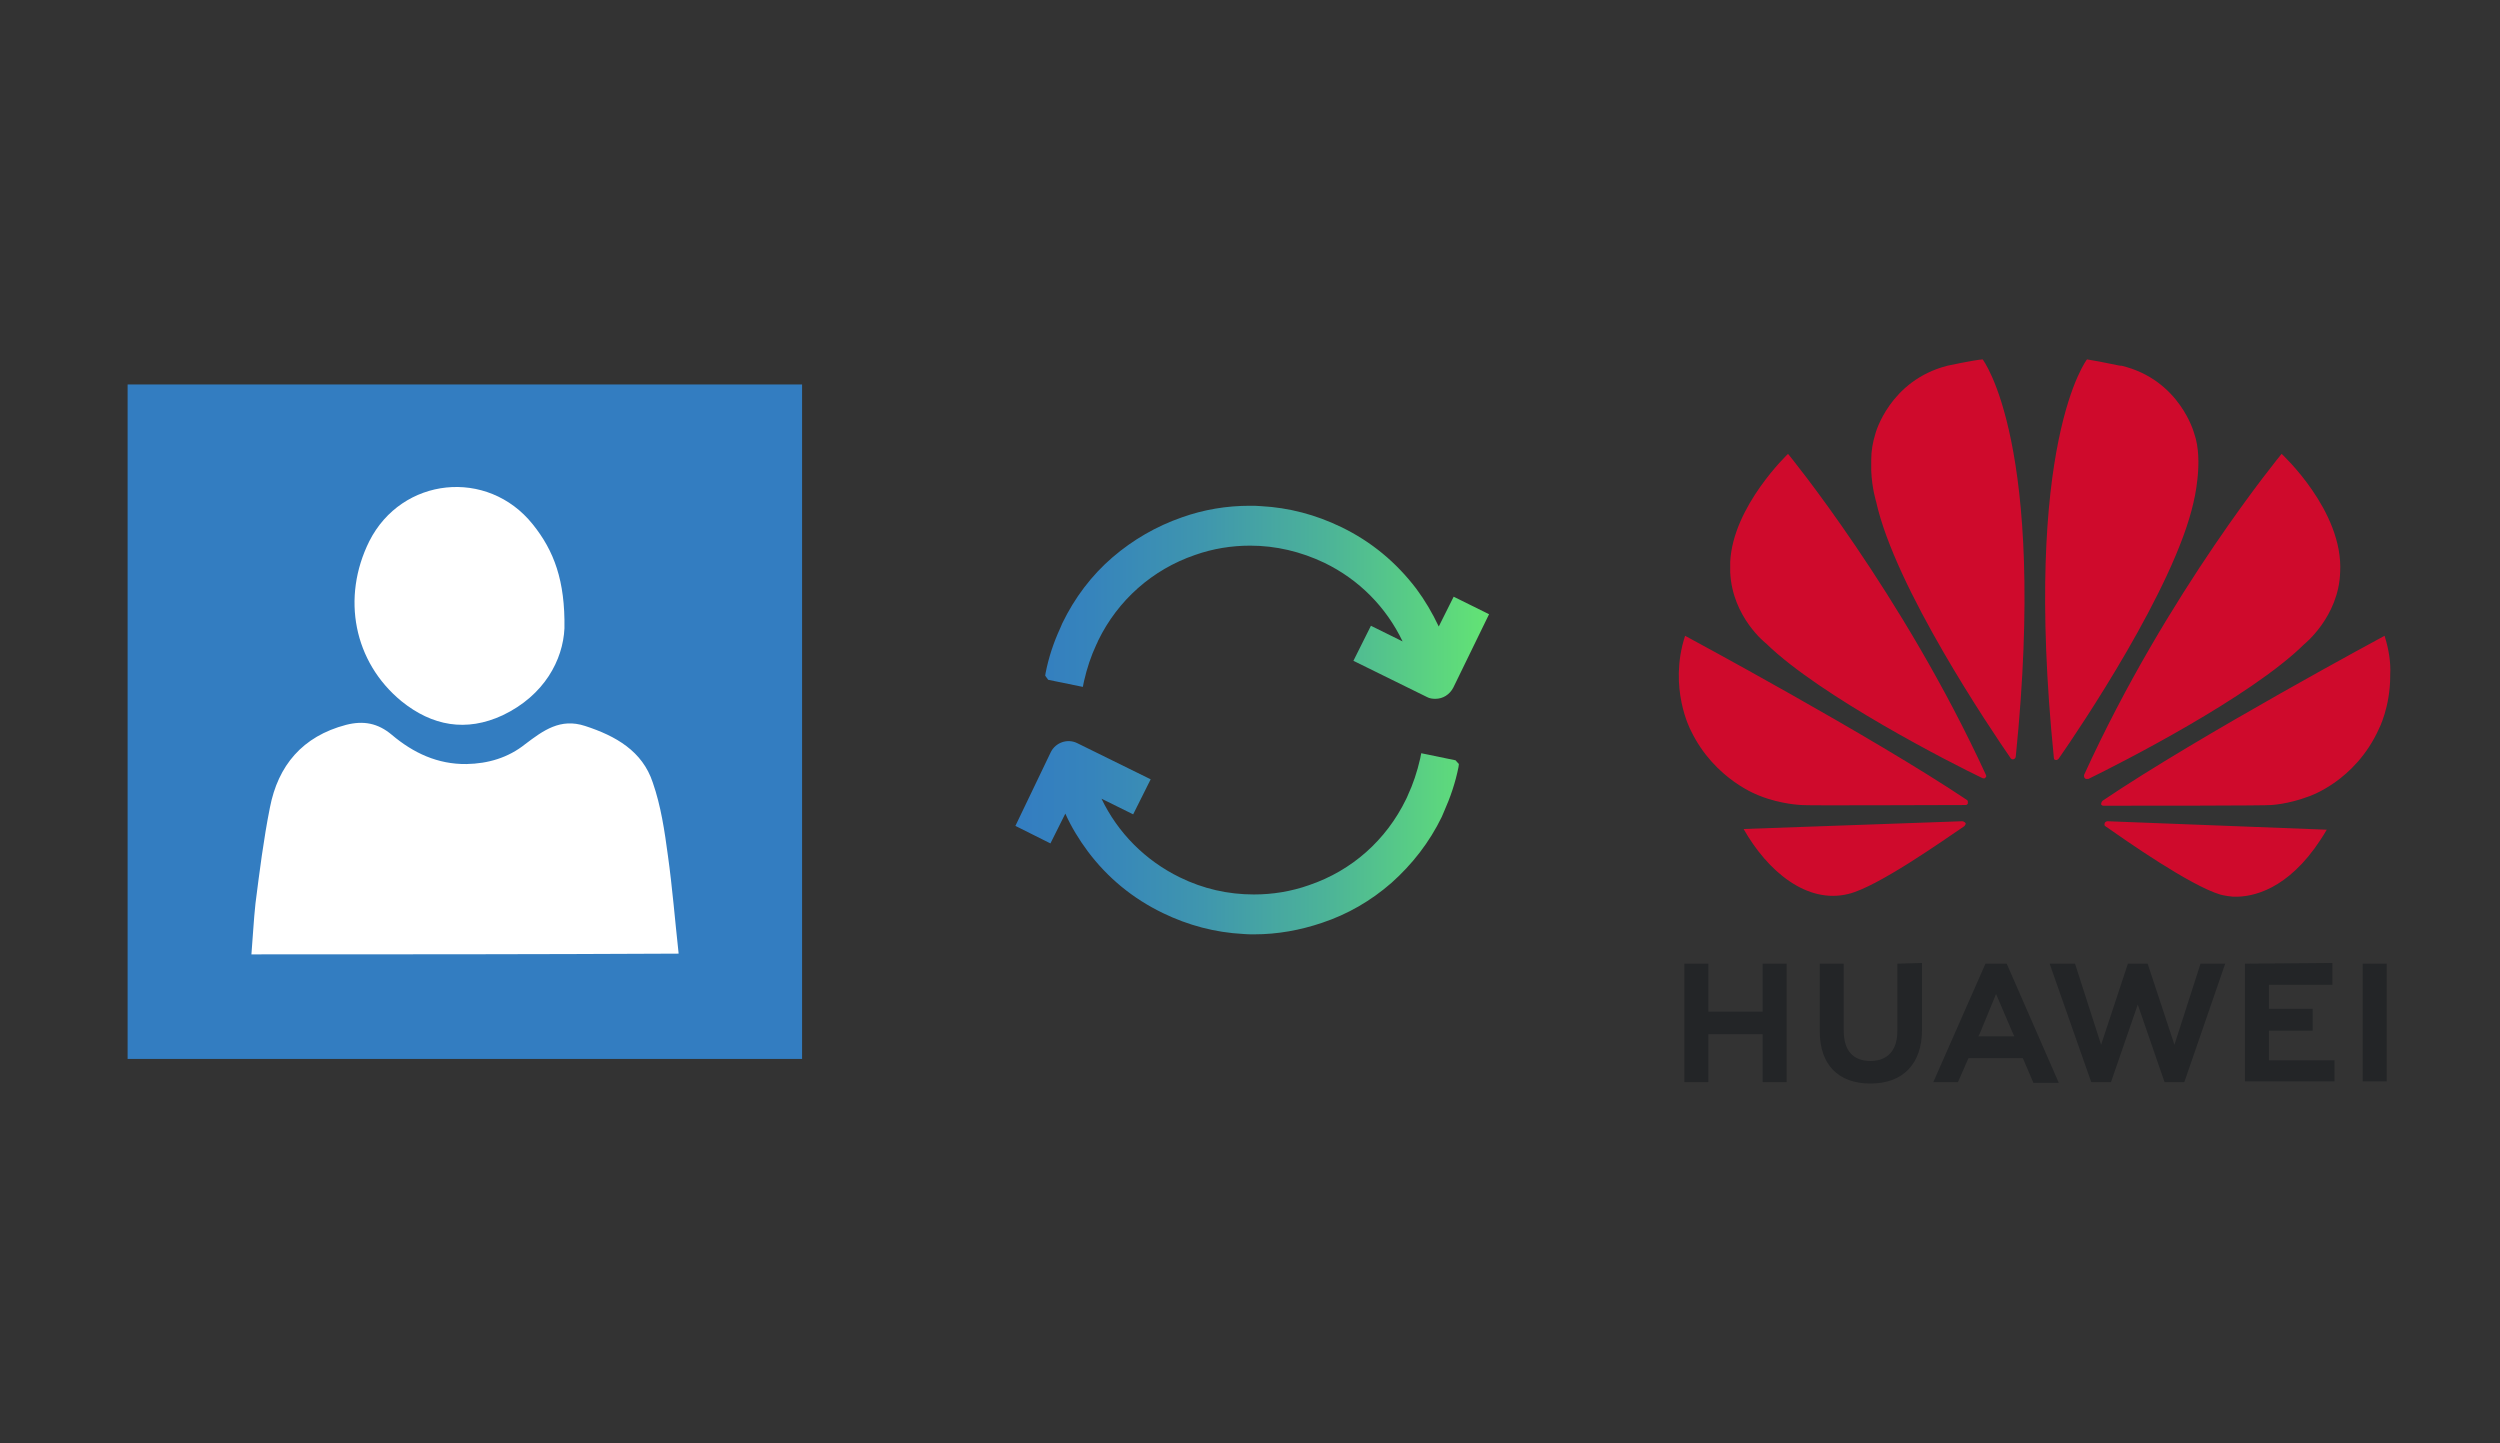
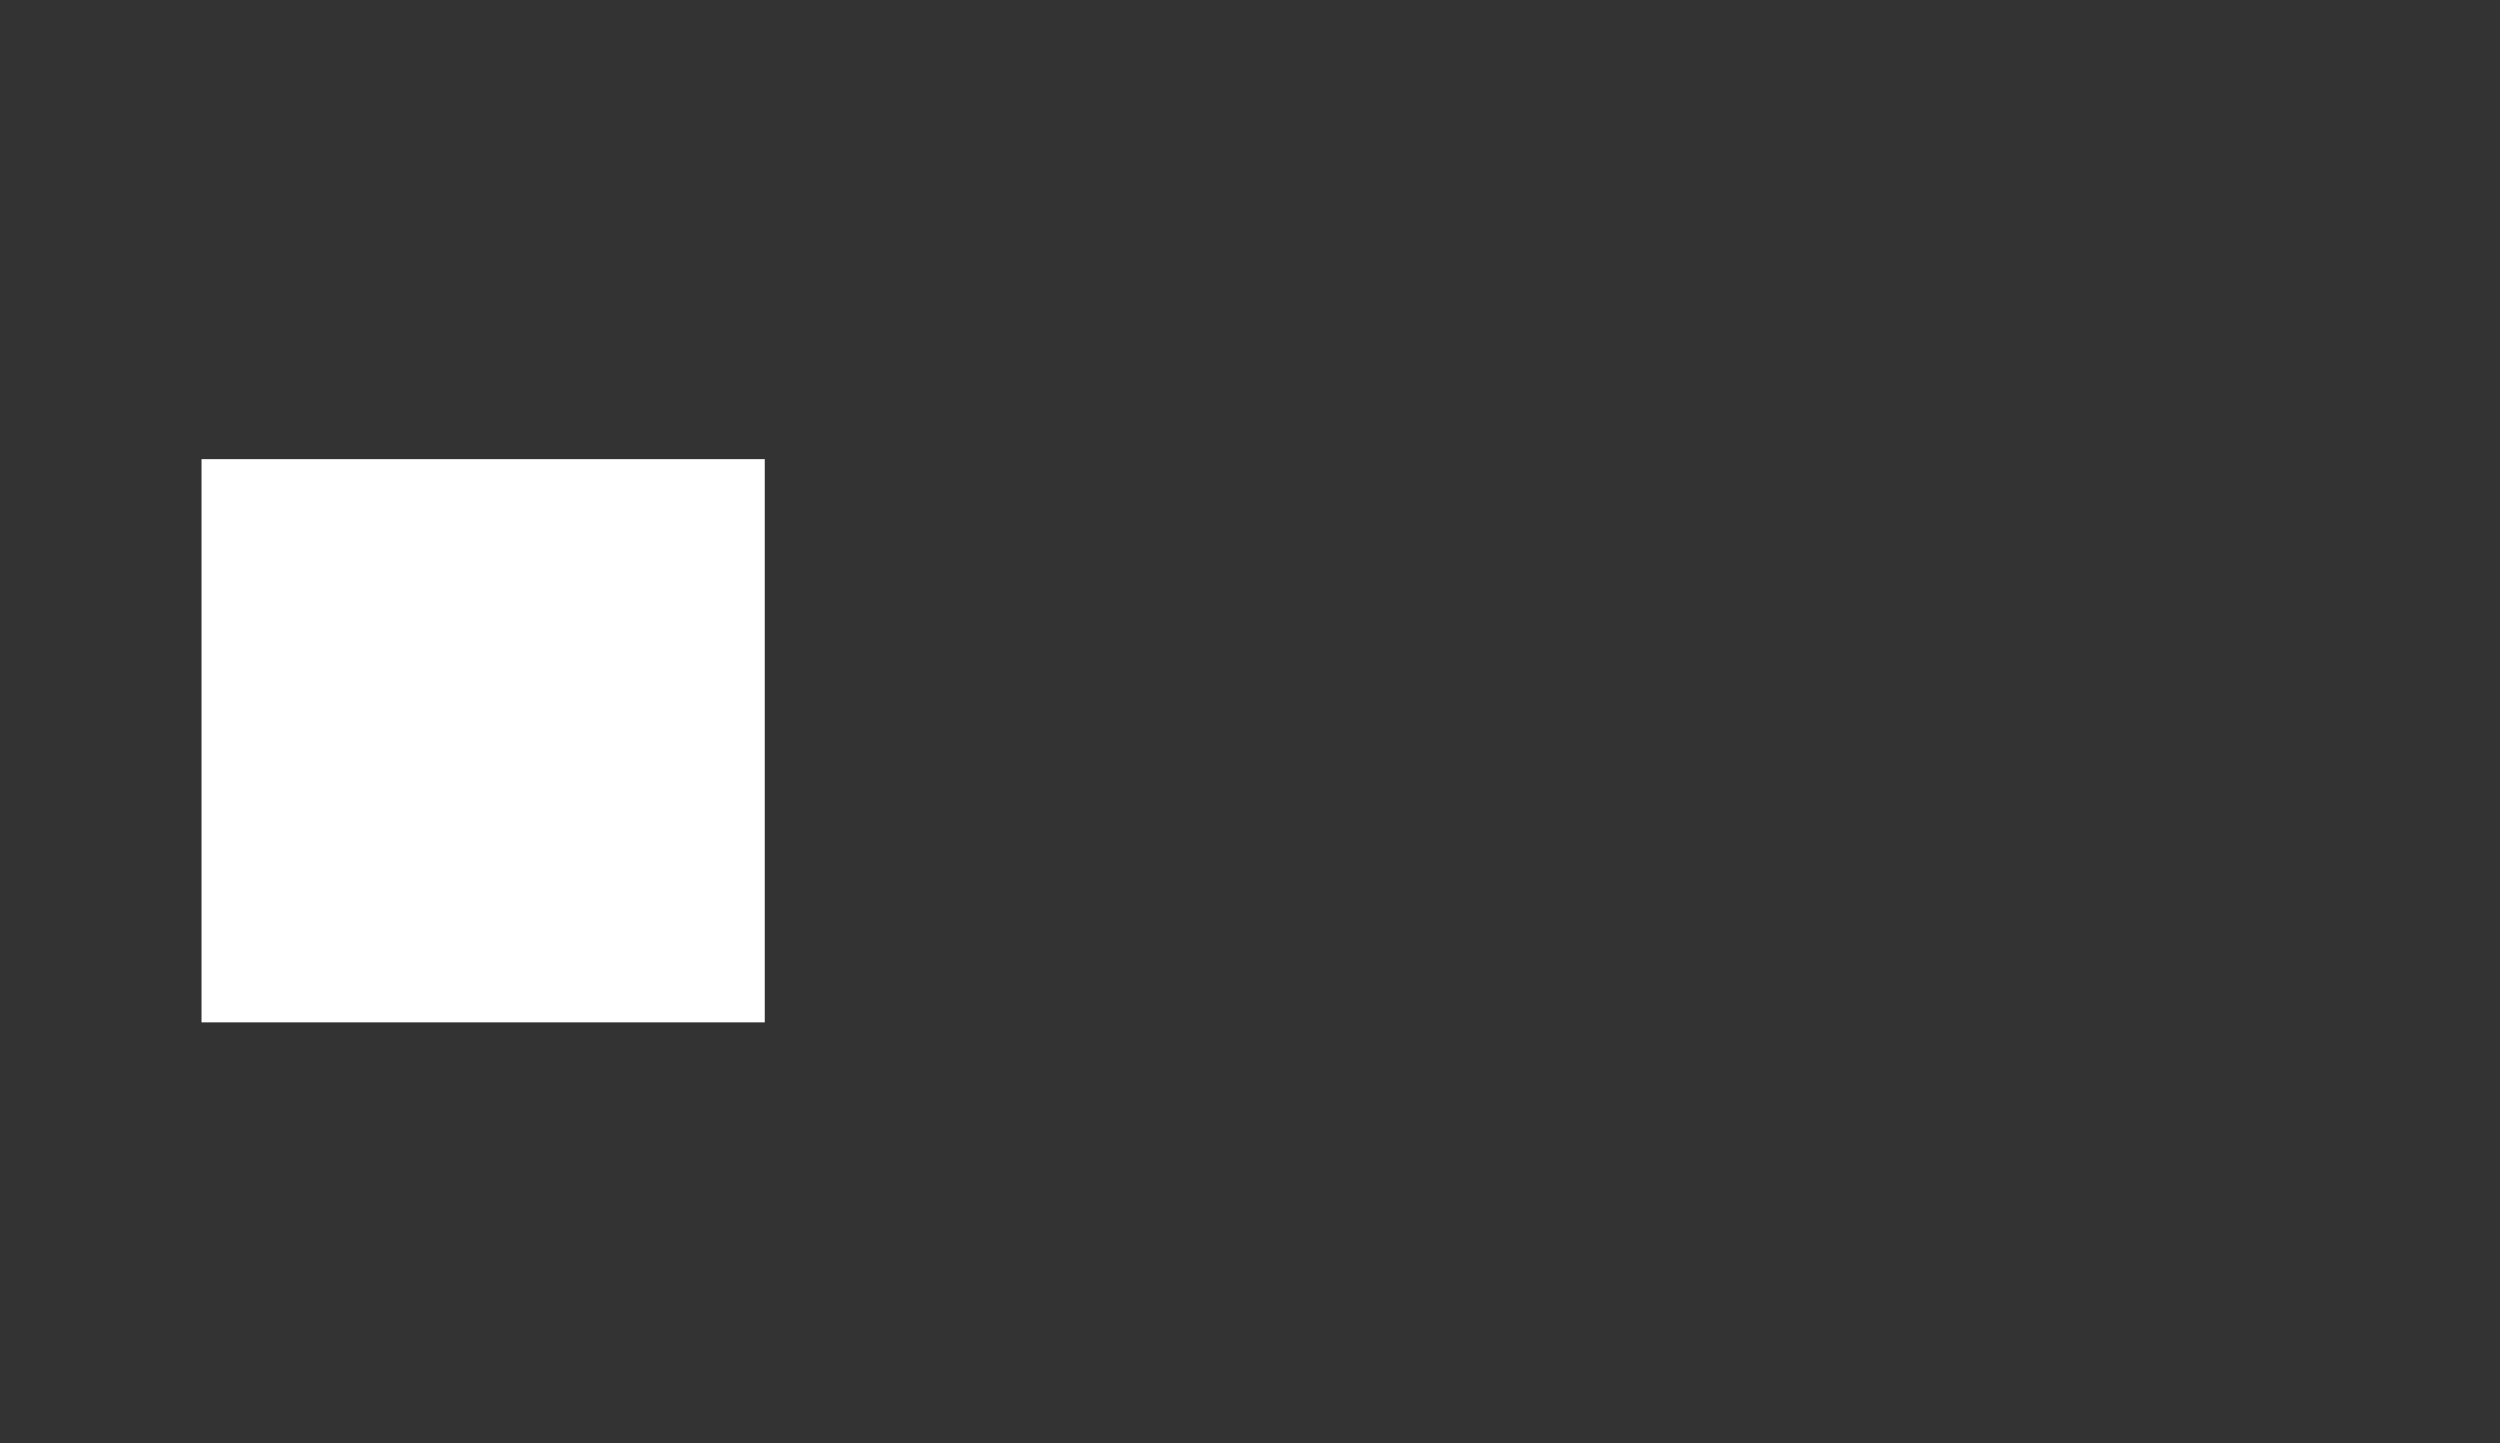
<svg xmlns="http://www.w3.org/2000/svg" x="0" y="0" width="672" height="388" xml="http://www.w3.org/XML/1998/namespace" version="1.1">
  <rect width="100%" height="100%" fill="#333333" stroke="none" />
  <svg x="422" y="66" width="250" height="256" viewBox="0, 0, 131.9, 125.7" xml:space="preserve" id="Layer_1" enable-background="new 0 0 131.9 125.7" version="1.1">
    <g transform="translate(-21.071, 138.863)" id="g11533">
-       <path d="M67.5 -41.7 L67.5 -32.1 C67.5 -29.4 66.1 -27.9 63.7 -27.9 C61.2 -27.9 59.9 -29.4 59.9 -32.2 L59.9 -41.7 L56.5 -41.7 L56.5 -32.1 C56.5 -27.4 59.1 -24.7 63.7 -24.7 C68.3 -24.7 71 -27.5 71 -32.3 L71 -41.8 L67.5 -41.7 z M80 -41.7 L72.6 -24.9 L76.1 -24.9 L77.5 -28.1 L77.6 -28.3 L85.3 -28.3 L86.8 -24.8 L90.4 -24.8 L83.1 -41.5 L83 -41.7 L80 -41.7 z M100.2 -41.7 L96.4 -30.2 L92.7 -41.7 L89.1 -41.7 L95 -24.9 L97.8 -24.9 L101.6 -35.9 L105.4 -24.9 L108.2 -24.9 L114 -41.7 L110.5 -41.7 L106.8 -30.2 L103 -41.7 L100.2 -41.7 z M133.5 -41.7 L133.5 -25 L136.9 -25 L136.9 -41.7 L133.5 -41.7 z M37.3 -41.7 L37.3 -24.9 L40.7 -24.9 L40.7 -31.7 L48.4 -31.7 L48.4 -24.9 L51.8 -24.9 L51.8 -41.7 L48.4 -41.7 L48.4 -34.9 L40.7 -34.9 L40.7 -41.7 L37.3 -41.7 z M116.8 -41.7 L116.8 -25 L129.5 -25 L129.5 -28 L120.2 -28 L120.2 -32.2 L126.4 -32.2 L126.4 -35.3 L120.2 -35.3 L120.2 -38.7 L129.2 -38.7 L129.2 -41.8 L116.8 -41.7 z M81.5 -37.4 L83.9 -31.8 L83.9 -31.8 L84.1 -31.4 L79 -31.4 L79.2 -31.8 L79.2 -31.8 L81.5 -37.4 z" id="path4250" style="fill:#232527;" />
-       <path d="M79.6 -127.4 C78.3 -127.3 74.6 -126.5 74.6 -126.5 L74.6 -126.5 C66.4 -124.4 64.4 -116.9 64.4 -116.9 C64 -115.6 63.8 -114.4 63.8 -113.2 L63.8 -111.6 C63.9 -109.1 64.5 -107.2 64.5 -107.2 C67.2 -95 80.7 -75 83.6 -70.8 C83.8 -70.6 84 -70.7 84 -70.7 C84.3 -70.8 84.3 -71.1 84.3 -71.1 L84.3 -71.1 C88.8 -115.5 79.6 -127.4 79.6 -127.4 L79.6 -127.4 z M94.4 -127.4 C94.4 -127.4 85.2 -115.6 89.7 -70.9 L89.7 -70.9 C89.7 -70.6 89.9 -70.6 89.9 -70.6 C90.2 -70.5 90.4 -70.8 90.4 -70.8 L90.4 -70.8 C93.4 -75.1 106.8 -95 109.5 -107.1 C109.5 -107.1 111 -113 109.6 -116.9 C109.6 -116.9 107.6 -124.5 99.3 -126.5 C99.3 -126.4 96.9 -127 94.4 -127.4 L94.4 -127.4 z M52 -114 C52 -114 44.2 -106.6 43.8 -98.7 L43.8 -98.7 L43.8 -97.5 C43.8 -97.4 43.8 -97.3 43.8 -97.2 C44.1 -90.8 48.9 -87.1 48.9 -87.1 C56.6 -79.6 75.2 -70.1 79.6 -68 C79.7 -68 79.9 -67.9 80 -68.1 C80 -68.1 80.1 -68.2 80.1 -68.2 L80.1 -68.4 C80.1 -68.4 80.1 -68.4 80.1 -68.4 L80.1 -68.4 C68.2 -94.3 52 -114 52 -114 L52 -114 z M122 -114 C122 -114 105.8 -94.4 94 -68.5 L94 -68.5 C94 -68.5 93.9 -68.2 94.1 -68 C94.1 -68 94.2 -67.9 94.3 -67.9 L94.5 -67.9 C94.5 -67.9 94.6 -67.9 94.6 -67.9 L94.6 -67.9 C99.1 -70.1 117.6 -79.5 125.2 -87 C125.2 -87 130.1 -90.9 130.3 -97.2 C130.8 -105.9 122 -114 122 -114 L122 -114 z M136.6 -88.2 C136.6 -88.2 110.2 -74 96.6 -64.8 L96.6 -64.8 L96.6 -64.8 C96.6 -64.8 96.4 -64.6 96.4 -64.3 C96.4 -64.3 96.5 -64.1 96.7 -64.1 L96.7 -64.1 C101.6 -64.1 120.1 -64.1 120.5 -64.2 C120.5 -64.2 122.9 -64.3 125.8 -65.4 C125.8 -65.4 132.4 -67.5 135.8 -75 C135.8 -75 137.4 -78.1 137.4 -82.5 L137.4 -82.7 C137.5 -84.4 137.2 -86.3 136.6 -88.2 L136.6 -88.2 z M37.4 -88.2 C35 -80.8 38.2 -74.8 38.2 -74.8 C41.6 -67.7 48 -65.5 48 -65.5 C51 -64.3 53.9 -64.2 53.9 -64.2 C54.4 -64.1 72.4 -64.2 77.2 -64.2 C77.4 -64.2 77.5 -64.4 77.5 -64.4 C77.5 -64.4 77.5 -64.4 77.5 -64.5 L77.5 -64.7 C77.5 -64.8 77.4 -64.9 77.4 -64.9 L77.4 -64.9 C63.8 -74 37.4 -88.2 37.4 -88.2 L37.4 -88.2 z M76.7 -61.9 L45.7 -60.8 C49.1 -54.8 54.7 -50.1 60.6 -51.6 C64.7 -52.6 73.9 -59.1 77 -61.2 L77 -61.2 C77.2 -61.4 77.2 -61.6 77.2 -61.6 C77 -61.9 76.7 -61.9 76.7 -61.9 L76.7 -61.9 z M97.3 -61.9 L97.3 -61.9 C97.3 -61.9 97 -61.9 96.9 -61.6 C96.9 -61.6 96.8 -61.3 97 -61.2 L97 -61.2 C100 -59.1 109 -52.8 113.3 -51.5 C113.3 -51.5 114 -51.3 115.1 -51.2 L115.8 -51.2 C118.7 -51.3 123.8 -52.8 128.4 -60.7 L97.3 -61.9 z" id="path4252" style="fill:#CF0A2C;" />
-     </g>
+       </g>
  </svg>
  <svg x="250" y="107" width="173" height="173" viewBox="0, 0, 172.7, 172.7" xml:space="preserve" enable-background="new 0 0 172.7 172.7" version="1.1">
    <g id="sync_1_">
      <linearGradient x1="22.787" y1="86.36" x2="149.933" y2="86.36" gradientUnits="userSpaceOnUse" id="sync_2_">
        <stop offset="0%" stop-color="#337DC1" />
        <stop offset="16.28%" stop-color="#3684BC" />
        <stop offset="39.51%" stop-color="#3F96AE" />
        <stop offset="66.91%" stop-color="#4DB597" />
        <stop offset="97.29%" stop-color="#61E077" />
        <stop offset="100%" stop-color="#63E474" />
      </linearGradient>
-       <path d="M141.9 98.2 L141.8 99 C141 103.1 139.6 107.2 137.9 111 C137.7 111.5 137.5 111.9 137.3 112.4 C134 119.2 129.4 125.1 123.8 130.1 C118.3 134.9 112.1 138.5 105.2 140.8 C99.3 142.8 93.2 143.9 87 143.9 C86 143.9 85 143.9 84 143.8 C76.5 143.4 69.3 141.5 62.5 138.2 C54.4 134.3 47.6 128.7 42.3 121.6 C40 118.5 37.9 115.1 36.3 111.5 L32.3 119.5 L22.9 114.8 L32.4 95 C33.7 92.4 36.9 91.3 39.5 92.6 L59.2 102.3 L54.5 111.7 L46 107.5 C50.4 116.7 57.8 124.1 67 128.6 C73.3 131.7 80 133.2 86.9 133.2 C91.9 133.2 96.9 132.4 101.7 130.7 C113.2 126.8 122.4 118.6 127.7 107.7 C127.9 107.3 128.1 106.9 128.2 106.6 C129.6 103.6 130.7 100.3 131.5 96.8 L131.8 95.3 L141 97.2 L141.9 98.2 z M140.5 53.3 L136.5 61.3 C134.8 57.7 132.8 54.3 130.5 51.2 C125.1 44.1 118.4 38.5 110.3 34.6 C103.5 31.3 96.3 29.4 88.8 29 C87.8 28.9 86.7 28.9 85.8 28.9 C79.6 28.9 73.5 29.9 67.6 32 C60.7 34.4 54.5 38 49 42.7 C43.3 47.6 38.8 53.6 35.5 60.4 C35.3 60.9 35.1 61.3 34.9 61.8 C33.1 65.7 31.8 69.7 31 73.8 L30.9 74.5 L31.7 75.6 L41 77.5 L41.3 76 C42.1 72.5 43.2 69.2 44.6 66.2 C44.8 65.8 45 65.4 45.1 65.1 C50.4 54.2 59.7 46 71.1 42.1 C75.9 40.4 80.9 39.6 85.9 39.6 C92.8 39.6 99.5 41.2 105.8 44.2 C115.1 48.7 122.4 56.1 126.8 65.3 L118.3 61.1 L113.6 70.5 L133.3 80.2 C134 80.6 134.8 80.7 135.6 80.7 C137.6 80.7 139.4 79.6 140.4 77.7 L150 58 L140.5 53.3 z" id="sync" style="fill:url(#sync_2_);" />
    </g>
    <g id="add_1_" />
    <g id="move_1_" />
    <g id="transfer_1_" />
    <g id="share_1_" />
    <g id="link_1_" />
    <g id="export_1_" />
    <g id="integrate_1_" />
    <g id="connect_1_" />
    <g id="copy_1_" />
    <g id="convert_1_" />
    <g id="push" />
  </svg>
  <svg x="0" y="66" width="250" height="256" viewBox="0, 0, 249.8, 257.7" xml:space="preserve" id="Layer_1#1" enable-background="new 0 0 249.8 257.7" version="1.1">
    <g>
      <rect x="53.6" y="57.8" width="152.4" height="152.4" style="fill:white;" />
      <g>
-         <path d="M33.6 37.6 C33.6 98.4 33.6 159.3 33.6 220.1 C94.4 220.1 155.3 220.1 216.1 220.1 C216.1 159.3 216.1 98.4 216.1 37.6 C155.3 37.6 94.5 37.6 33.6 37.6 z M99 80 C107.8 62.6 131 60.2 143.2 75.4 C149 82.6 152 90.7 151.8 103.6 C151.4 112.1 146.4 121.7 135.1 127.1 C125.2 131.7 116 130 107.7 123.3 C94.8 112.7 91.4 95.3 99 80 z M67.1 191.8 C67.5 187.1 67.7 182.6 68.2 178 C69.3 169.4 70.4 160.6 72.1 152.1 C74.3 140.7 80.9 132.8 92.7 129.7 C97.4 128.5 101.3 129.2 105.1 132.4 C110.9 137.3 117.5 140.4 125.3 140.3 C131.1 140.2 136.6 138.6 141.2 134.9 C146.1 131.2 150.7 127.8 157.4 130 C165.7 132.7 172.9 136.8 175.7 145.3 C177.9 151.6 178.9 158.4 179.8 165.1 C181 173.7 181.7 182.5 182.7 191.6 C143.8 191.8 105.7 191.8 67.1 191.8 z" style="fill:#337DC1;" />
-       </g>
+         </g>
    </g>
  </svg>
</svg>